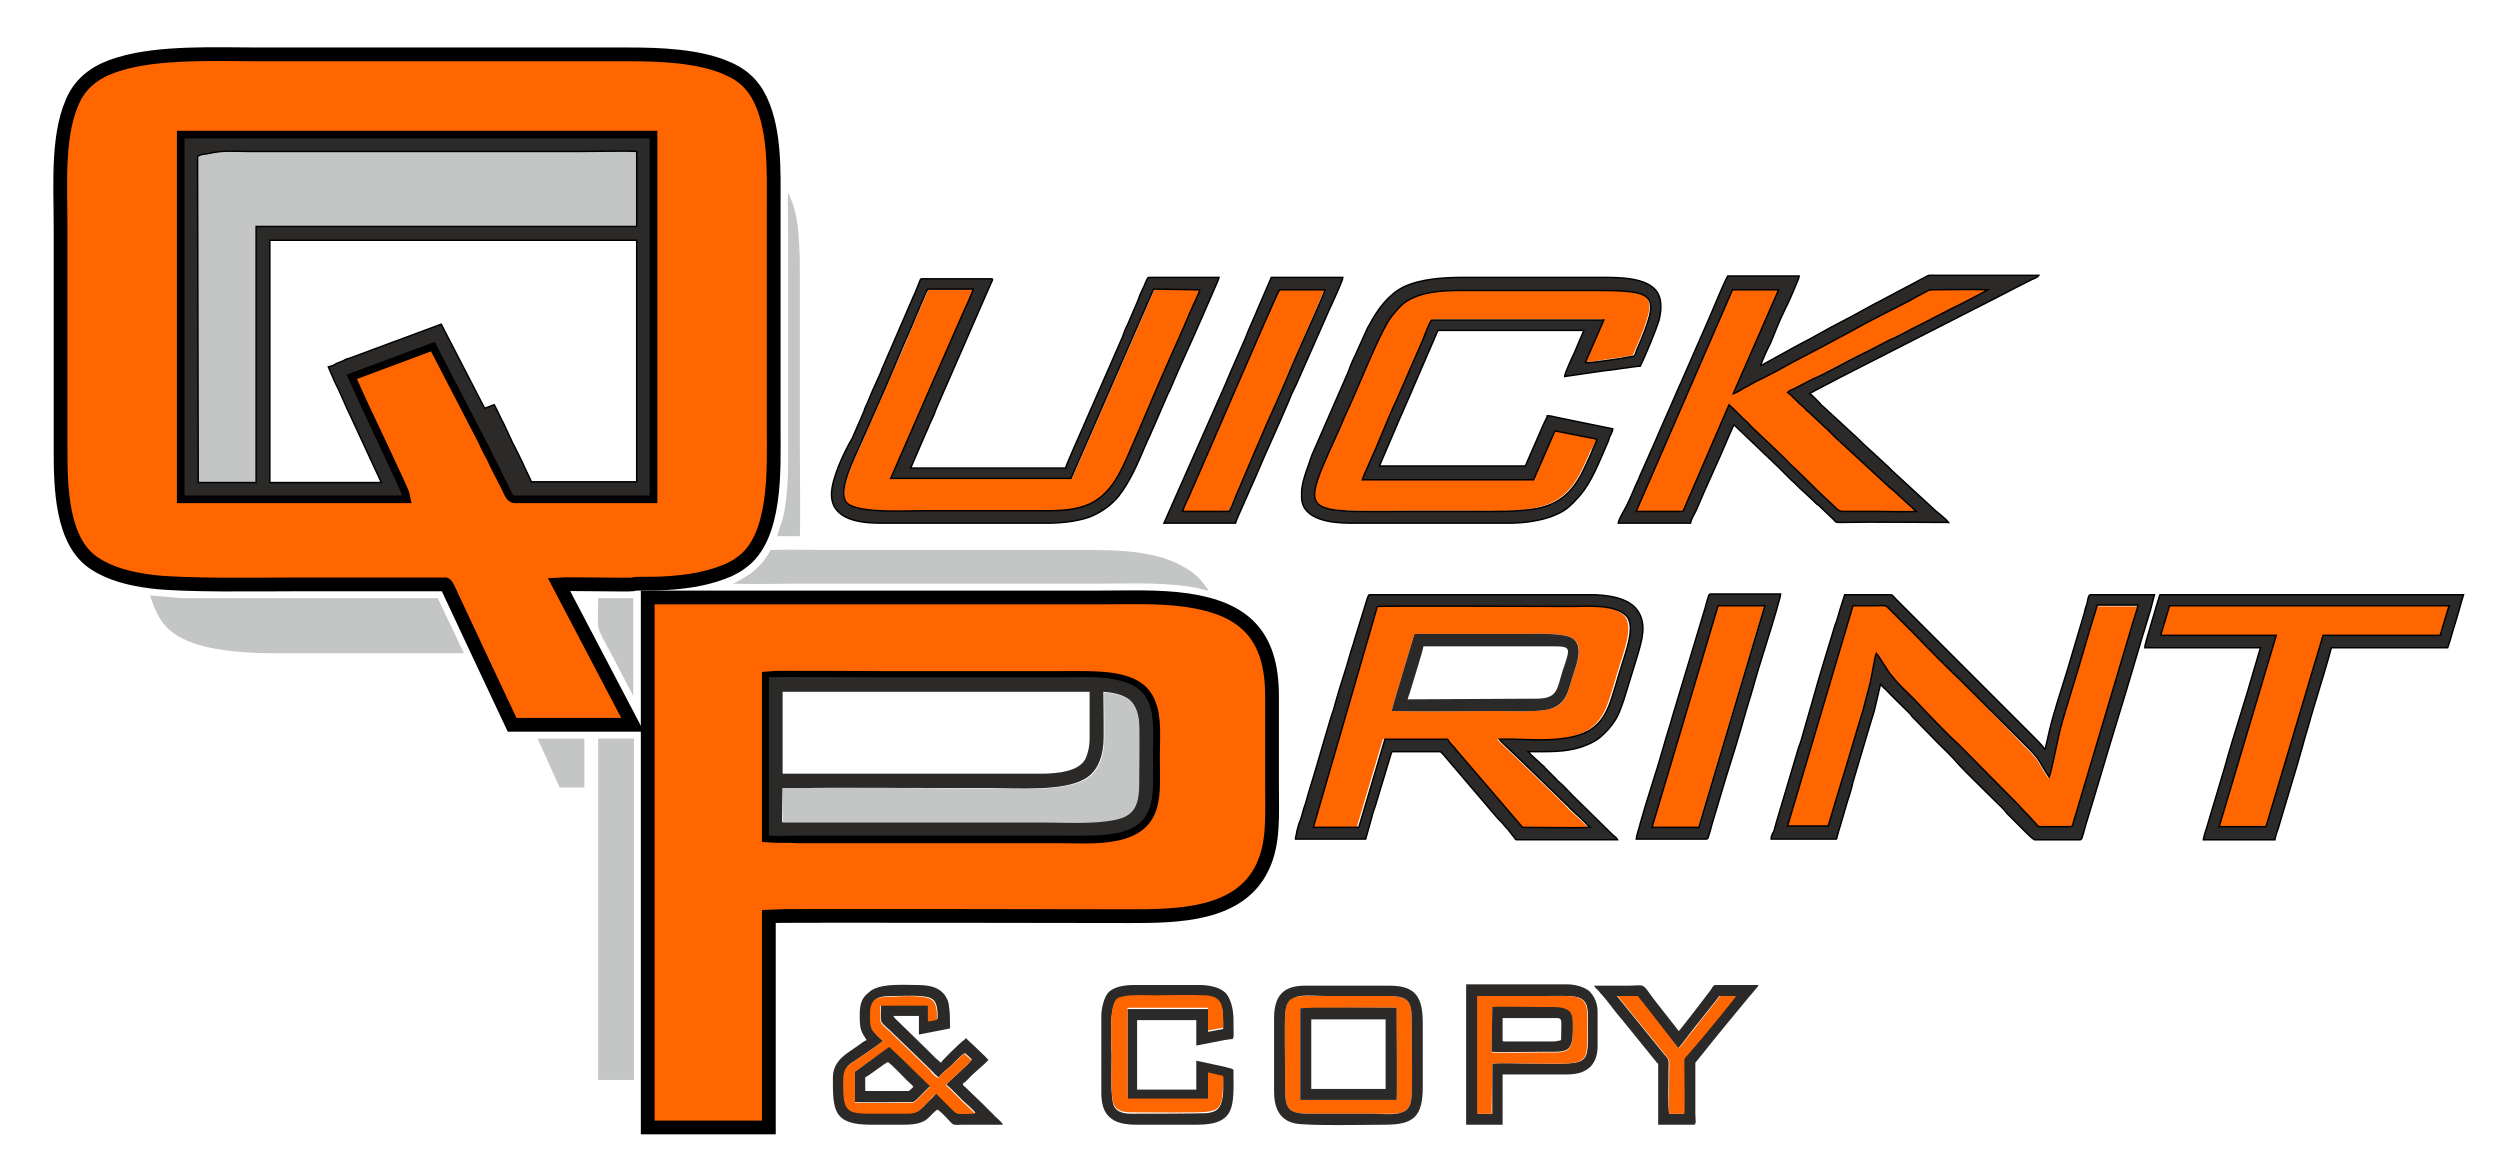
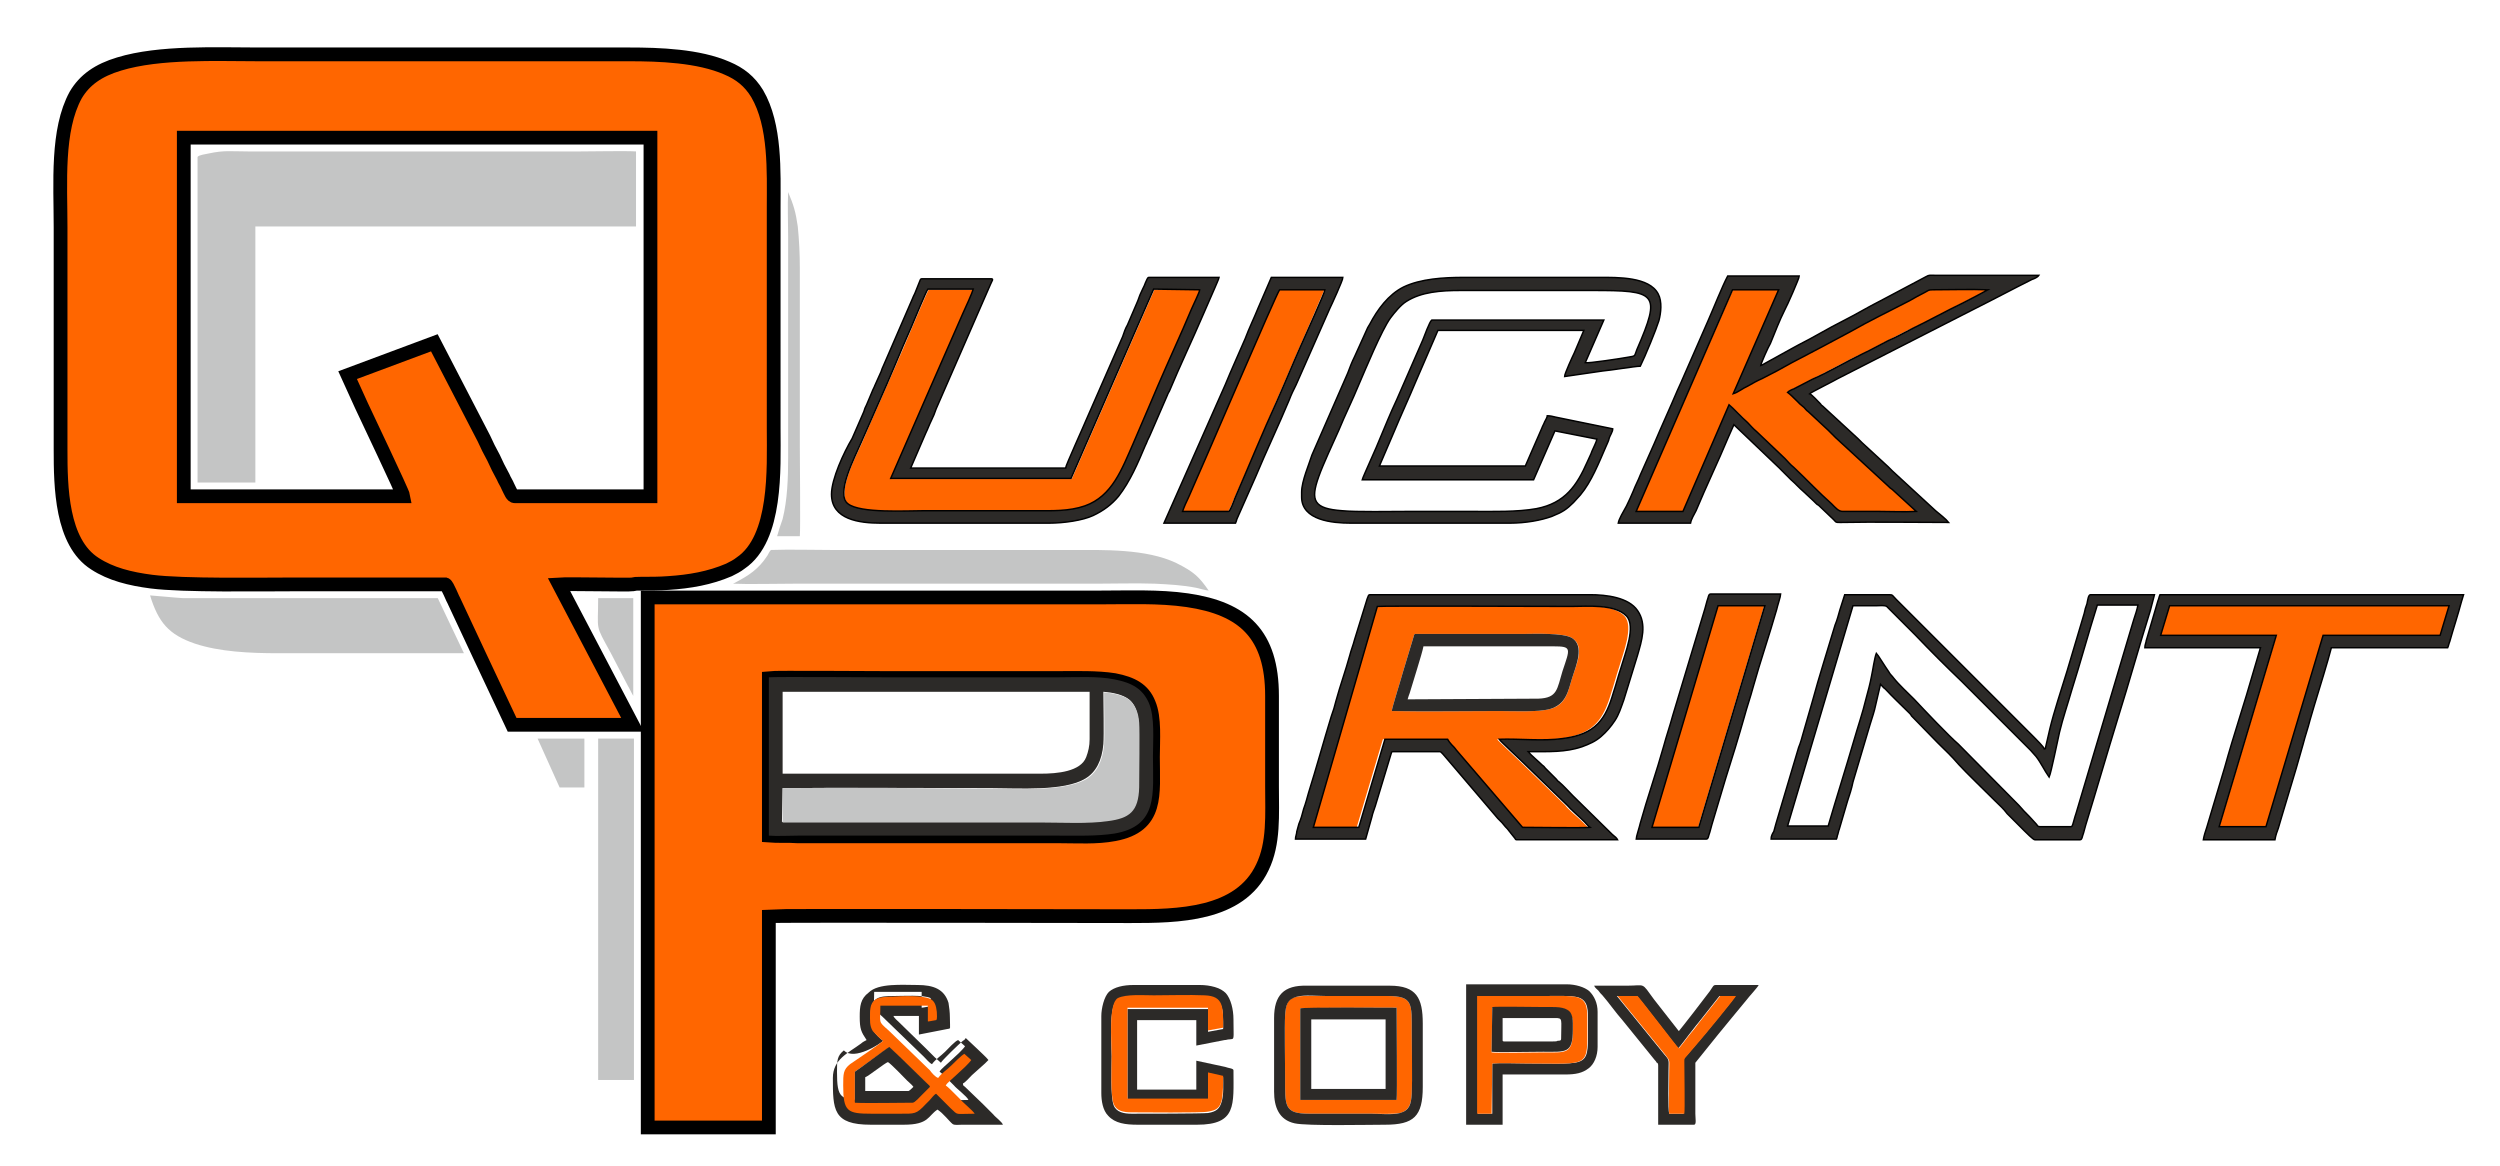
<svg xmlns="http://www.w3.org/2000/svg" version="1.1" id="Layer_1" x="0px" y="0px" width="363.2px" height="169.4px" viewBox="0 0 363.2 169.4" style="enable-background:new 0 0 363.2 169.4;" xml:space="preserve">
  <style type="text/css">
	.st0{fill-rule:evenodd;clip-rule:evenodd;fill:#FF6600;stroke:#000000;stroke-width:2;stroke-miterlimit:10;}
	.st1{fill-rule:evenodd;clip-rule:evenodd;fill:#C4C5C5;}
	.st2{fill-rule:evenodd;clip-rule:evenodd;fill:#2C2A28;stroke:#000000;stroke-width:0.216;stroke-miterlimit:10;}
	.st3{fill-rule:evenodd;clip-rule:evenodd;fill:#FF6600;}
	.st4{fill-rule:evenodd;clip-rule:evenodd;fill:#2C2A28;}
</style>
  <g id="Layer_x0020_1">
    <path class="st0" d="M26.7,20h67.8l0,52.1H74.8c-0.4,0-0.6-0.6-1-1.4c-0.2-0.5-0.5-0.9-0.7-1.4c-0.5-0.9-1-1.9-1.4-2.8   c-0.5-0.9-1-1.9-1.4-2.8l-7.2-13.9l-12.6,4.7l2,4.4c0.4,0.9,6,12.6,6.1,13.2H26.7L26.7,20L26.7,20z M64.7,84.9   c0.3,0.1,1.1,2.2,1.3,2.5l3.6,7.7c0.8,1.7,1.6,3.4,2.4,5.1l2.4,5.1l17.5,0L81.2,84.9c1.5-0.1,10.2,0.1,10.7,0   c0.7-0.1,0.2-0.1,1.2-0.1c1.3,0,2.8,0,4-0.1c3.1-0.2,6-0.7,8.8-1.9c0.6-0.3,1.2-0.6,1.7-1c5.3-3.6,4.8-13.8,4.8-19.4V30   c0-5,0.3-11.8-2.4-16.4c-1.1-1.8-2.5-2.9-4.4-3.7c-4.1-1.8-9.8-2-14.2-2H37.6c-6.2,0-14.4-0.4-20.3,1.4c-3,0.9-5,2.3-6.3,4.5   C8.2,18.9,8.8,26.6,8.8,33v32.3c0,5.4,0.1,13.5,5,16.6c2.3,1.5,5.1,2.2,8.2,2.6c4.7,0.6,15.8,0.4,21.1,0.4   C50.3,84.9,57.5,84.9,64.7,84.9L64.7,84.9z" />
    <path class="st0" d="M111.7,121.4l0-22.9c0.8-0.1,15.6,0,16.8,0c8.4,0,16.8,0,25.3,0c2.6,0,5.6-0.1,8.1,0.3c2.6,0.5,4.2,1.4,5,3.4   c0.9,2.1,0.6,5.3,0.6,7.8c0,5.4,0.8,10-5.6,11.2c-2.6,0.5-5.4,0.3-8.1,0.3c-12.6,0-25.2,0-37.9,0   C114.6,121.4,112.9,121.5,111.7,121.4L111.7,121.4z M111.7,133.1c0.9-0.1,52.4,0,52.5,0c6.9,0,15.9-0.1,19.2-7.1   c1.7-3.5,1.4-7.6,1.4-11.8c0-4.4,0-8.7,0-13.1c0-8.9-4.1-12.7-12.3-13.9c-4.1-0.6-8.6-0.4-12.8-0.4H94.1l0,77h17.6V133.1z" />
    <path class="st1" d="M28.7,22.8v47.3l8.4,0V32.9l55.3,0l0-10.9c-1.5-0.1-6.2,0-8,0H36c-2.4,0-3.4-0.2-5.7,0.3   C29.9,22.4,28.9,22.5,28.7,22.8L28.7,22.8z" />
-     <path class="st2" d="M47.7,53.3l0.9,2.1c0.8,1.5,1.6,3.6,2.4,5.2l4.4,9.5H39.2V34.9h53.3V70H77.2c-0.1-0.3-1.1-2.3-1.3-2.8   c-0.5-1-0.9-1.9-1.4-2.8l-1.3-2.8c-0.5-0.9-0.9-1.9-1.4-2.8c-0.4,0.1-0.9,0.4-1.4,0.5l-6.3-12.2l-13.2,4.9c-0.4,0.1-0.7,0.2-1,0.4   c-0.3,0.1-0.7,0.3-1,0.4C48.5,53.1,48.1,53.2,47.7,53.3L47.7,53.3z M28.7,22.8c0.2-0.4,1.2-0.4,1.6-0.5c2.3-0.5,3.3-0.3,5.7-0.3   h48.5c1.9,0,6.5-0.1,8,0l0,10.9l-55.3,0v37.2l-8.4,0L28.7,22.8L28.7,22.8z M26.7,72.1h31.9c-0.1-0.5-5.7-12.3-6.1-13.2l-2-4.4   l12.6-4.7l7.2,13.9c0.5,0.9,1,1.9,1.4,2.8c0.5,0.9,1,1.9,1.4,2.8c0.2,0.5,0.5,0.9,0.7,1.4c0.4,0.7,0.5,1.4,1,1.4h19.7l0-52.1H26.7   L26.7,72.1L26.7,72.1z" />
    <path class="st3" d="M202.2,103.3c0-0.4,1.4-4.8,1.6-5.6l1.6-5.3c0.1-0.3,0-0.2,0.2-0.3c5.2,0,10.4,0,15.6,0c1.8,0,6-0.2,7.2,0.6   c1.9,1.2,0.6,3.9,0,5.8c-0.6,2-0.9,3.9-3.2,4.5c-1.8,0.5-5.4,0.3-7.4,0.3C212.6,103.3,207.4,103.4,202.2,103.3L202.2,103.3z    M200.1,88.1l-9.6,32.1l6.6,0l3.8-12.8l9.1,0c0.2,0.2,0.5,0.6,0.6,0.8c0.3,0.3,0.5,0.5,0.7,0.8l9.6,11.2l0.3,0c1.7,0,8.2,0.1,9.5,0   c-0.3-0.3-0.5-0.5-0.8-0.8c-0.7-0.7-2.1-1.8-2.5-2.4l-6.6-6.4c-0.5-0.5-3.1-2.9-3.3-3.2c3-0.1,6.3,0.2,9.2-0.1   c4.9-0.6,6.3-2.9,7.4-6.7c0.4-1.2,0.7-2.4,1.1-3.6c0.6-2.1,2.2-6,0.8-7.5c-1.7-1.8-5.8-1.4-8-1.4C226.5,88,200.6,87.9,200.1,88.1   L200.1,88.1z" />
-     <path class="st3" d="M259.6,120.2l5.9,0c1.2-4.1,2.5-8.2,3.7-12.3c0.6-2.1,1.3-4.1,1.8-6.2c0.3-1.1,0.5-2.2,0.8-3.3   c0.2-0.9,0.4-2.5,0.7-3.3c0.2,0.2,1.3,2,1.8,2.7c0.3,0.3,0.5,0.6,0.7,0.9c0.7,0.9,2.3,2.3,3,3.1c1.5,1.5,5.2,5.4,6.4,6.5l8.8,8.9   c0.5,0.5,1,1,1.5,1.6l1.1,1.2c0.2,0.2,0.2,0.3,0.5,0.3h4.5c0.2,0,0.3-0.6,0.4-0.9c0.1-0.4,0.2-0.6,0.3-1c1.4-4.7,2.8-9.5,4.2-14.1   l3.6-12.1c0.2-0.7,0.4-1.3,0.6-2c0.2-0.6,0.5-1.5,0.6-2.1l-5.9,0c-1.2,4.1-2.4,8.2-3.7,12.3c-0.6,2-1.3,4.1-1.8,6.2   c-0.3,1.3-1.3,5.8-1.5,6.5c-0.7-1-1.2-2.1-1.9-3c-0.3-0.3-0.5-0.6-0.8-0.9c-0.3-0.3-0.5-0.5-0.8-0.8L285,99   c-2.2-2.3-4.4-4.5-6.7-6.7l-4.2-4.2c-0.3-0.2-1.1-0.1-1.5-0.1c-1.1,0-2.3,0-3.4,0L259.6,120.2L259.6,120.2z" />
-     <path class="st3" d="M232,63.8l-6.1-1.3l-3.1,7.1l-24.9,0c0.1-0.4,2.3-5.2,2.5-5.8c0.8-1.9,1.7-3.9,2.5-5.8l3.8-8.7   c0.2-0.5,1.1-2.7,1.3-2.9h24.8l-2.7,6.2c0.5,0.1,5.1-0.7,6.2-0.8c1.2-0.2,0.8-0.1,1.3-1.1c3.6-8.3,2.9-8.6-6.5-8.6l-19.1,0   c-3,0-5.7,0.2-7.9,1.6c-0.9,0.5-1.7,1.6-2.3,2.4c-1.3,1.8-3.7,7.4-4.6,9.7c-0.9,2.2-1.9,4.4-2.9,6.6c-0.8,1.8-2.3,5.1-2.9,6.7   c-1.3,3.7-0.7,4.7,3.4,5c2,0.2,7.2,0.1,9.5,0.1c3.2,0,6.3,0,9.5,0c2.9,0,6.4,0.2,9.2-0.4c4.2-0.8,5.9-3.4,7.4-6.8   c0.3-0.6,0.5-1.1,0.7-1.6C231.5,65,231.8,64.2,232,63.8L232,63.8z" />
    <path class="st3" d="M174.3,42.1l-6.6,0l-12,27.5l-26.2,0c0.1-0.5,9.6-22.2,10.5-24c0.3-0.6,1.4-3,1.5-3.5l-6.6,0   c-0.2,0.3-2.1,4.8-2.4,5.5c-0.8,1.9-1.6,3.8-2.4,5.6c-1.6,3.7-3.3,7.4-4.9,11.2c-0.8,1.8-3.8,7.4-1.9,8.9c1.8,1.4,8.6,1,11,1h16.1   c2.5,0,5.1,0,7.3-0.7c4.1-1.4,5.4-5.4,7-9c0.8-1.8,1.6-3.7,2.4-5.6c1.5-3.6,3.3-7.6,4.9-11.2c0.4-1,0.8-1.9,1.2-2.8   C173.3,44.4,174.3,42.5,174.3,42.1L174.3,42.1z" />
    <path class="st3" d="M237.7,74.3l6.8,0l6.7-15.5c0.6,0.4,2.1,1.9,2.7,2.6c0.5,0.4,0.9,0.9,1.3,1.3l4.1,3.9c0.5,0.4,0.9,0.9,1.3,1.3   c1.8,1.6,3.7,3.6,5.5,5.3c0.6,0.6,1,1.1,1.6,1.1c1.8,0,3.6,0,5.3,0c1.8,0,3.7,0.1,5.4,0L275,71c-0.2-0.2-0.3-0.3-0.6-0.5l-7.6-7   c-0.2-0.2-0.3-0.3-0.5-0.5c-0.3-0.2-0.3-0.3-0.6-0.6l-2.9-2.7c-0.3-0.2-0.3-0.3-0.6-0.6c-0.2-0.2-0.4-0.3-0.6-0.5   c-0.2-0.2-0.4-0.4-0.6-0.6c-0.4-0.4-0.8-0.8-1.2-1.1c0.2-0.2,0.6-0.4,0.9-0.5l2.7-1.4c2.1-1,5.2-2.8,7.3-3.7   c1.2-0.6,2.5-1.3,3.7-1.9c1.2-0.6,2.4-1.3,3.6-1.8c2.2-1,5.1-2.6,7.3-3.7c1.2-0.6,2.5-1.3,3.6-1.9c-2.6-0.1-5.4,0-8,0   c-0.7,0-0.7,0.1-1.2,0.4c-0.7,0.4-1.4,0.7-2.2,1.2c-2.8,1.5-5.7,3-8.6,4.5c-2.6,1.5-5.8,3.1-8.5,4.5c-1.4,0.8-2.9,1.6-4.3,2.3   c-0.7,0.4-1.4,0.8-2.1,1.1c-0.7,0.3-1.5,0.9-2.1,1.1l6.6-15.1l-6.7,0L237.7,74.3L237.7,74.3z" />
    <path class="st4" d="M113.7,114.5c10.1-0.1,20.1,0,30.2,0c4.1,0,10.7,0.5,13.8-1.4c1.5-0.9,2.4-2.6,2.6-5c0.1-1.4,0-5.9,0-7.6   c1.3,0.1,2.8,0.4,3.7,1.1c0.8,0.6,1.3,1.8,1.4,3.3c0.1,1.2,0.1,7.9,0,9.4c-0.1,3.4-1.4,4.4-4.6,4.9c-2.8,0.4-6.4,0.2-9.3,0.2   c-12.6,0-25.2,0-37.9,0L113.7,114.5L113.7,114.5z M151.2,112.4h-37.5v-11.9h44.6v6.9c0,1-0.2,1.8-0.5,2.6   C157,112.1,153.6,112.4,151.2,112.4L151.2,112.4z M111.7,121.4c1.2,0.1,2.9,0,4.2,0c12.6,0,25.2,0,37.9,0c2.6,0,5.5,0.1,8.1-0.3   c6.4-1.1,5.6-5.8,5.6-11.2c0-2.4,0.3-5.7-0.6-7.8c-0.9-2-2.4-2.9-5-3.4c-2.5-0.5-5.5-0.3-8.1-0.3c-8.4,0-16.8,0-25.3,0   c-1.2,0-16-0.1-16.8,0L111.7,121.4L111.7,121.4z" />
    <path class="st2" d="M232,63.8c-0.1,0.5-0.5,1.2-0.7,1.7c-0.2,0.6-0.5,1.1-0.7,1.6c-1.5,3.4-3.2,6-7.4,6.8   c-2.8,0.5-6.3,0.4-9.2,0.4c-3.2,0-6.3,0-9.5,0c-2.3,0-7.5,0.1-9.5-0.1c-4.1-0.3-4.7-1.4-3.4-5c0.6-1.7,2.1-4.9,2.9-6.7   c0.9-2.2,2-4.4,2.9-6.6c1-2.3,3.3-7.9,4.6-9.7c0.6-0.8,1.5-1.9,2.3-2.4c2.2-1.4,5-1.6,7.9-1.6l19.1,0c9.4,0,10.1,0.3,6.5,8.6   c-0.4,1-0.1,0.9-1.3,1.1c-1.1,0.2-5.7,0.9-6.2,0.8l2.7-6.2H208c-0.3,0.2-1.1,2.4-1.3,2.9l-3.8,8.7c-0.9,1.9-1.7,3.9-2.5,5.8   c-0.2,0.6-2.4,5.4-2.5,5.8l24.9,0l3.1-7.1L232,63.8L232,63.8z M189.1,71.5v0.7c0,3.4,4.5,3.8,7.1,3.8h23.2c2.2,0,4.5-0.4,6.1-1   c1.5-0.6,2.1-1,3.1-2l1-1.1c1.6-1.9,2.7-4.7,3.7-7c0.2-0.5,0.4-0.8,0.5-1.3c0.1-0.3,0.5-0.9,0.5-1.3l-8.3-1.7   c-0.4-0.1-0.8-0.2-1.2-0.2c0,0.2-0.3,0.7-0.4,0.9c-0.1,0.3-0.3,0.6-0.4,0.9l-2.4,5.5h-21.2l2.1-4.9c1-2.4,2.2-5,3.2-7.4l2.9-6.7   c0.1-0.2,0.2-0.5,0.3-0.7h21.2l-1.4,3.3c-0.2,0.4-1.4,3-1.4,3.4l5.5-0.8c1.2-0.1,4.8-0.7,5.5-0.7c0.7-1.4,2.3-5.3,2.7-6.6   c0.3-1.1,0.5-2.8-0.1-3.9c-1.3-2.5-5.9-2.4-8.5-2.4h-19.7c-3,0-6.3,0.2-8.8,1.4c-2.2,1.1-3.8,3.3-4.9,5.4c-0.1,0.2-0.2,0.3-0.3,0.5   l-1.9,4.2c-0.4,0.8-0.7,1.6-1,2.4l-5.2,11.9C190.2,67.4,189.1,69.9,189.1,71.5L189.1,71.5z" />
    <path class="st2" d="M251.7,42.1l6.7,0l-6.6,15.1c0.7-0.2,1.4-0.8,2.1-1.1c0.7-0.4,1.4-0.8,2.1-1.1c1.4-0.7,2.9-1.5,4.3-2.3   c2.7-1.4,5.9-3.1,8.5-4.5c2.8-1.6,5.7-3,8.6-4.5c0.7-0.4,1.4-0.8,2.2-1.2c0.6-0.3,0.5-0.4,1.2-0.4c2.6,0,5.5-0.1,8,0   c-1.1,0.6-2.4,1.3-3.6,1.9c-2.3,1.1-5.2,2.7-7.3,3.7c-1.2,0.6-2.4,1.3-3.6,1.8c-1.2,0.6-2.4,1.3-3.7,1.9c-2.1,1-5.2,2.8-7.3,3.7   l-2.7,1.4c-0.3,0.1-0.7,0.3-0.9,0.5c0.4,0.3,0.8,0.7,1.2,1.1c0.2,0.2,0.4,0.4,0.6,0.6c0.2,0.2,0.4,0.3,0.6,0.5   c0.2,0.2,0.3,0.4,0.6,0.6l2.9,2.7c0.3,0.3,0.3,0.3,0.6,0.6c0.2,0.2,0.3,0.3,0.5,0.5l7.6,7c0.3,0.3,0.3,0.3,0.6,0.5l3.5,3.2   c-1.8,0.1-3.6,0-5.4,0c-1.8,0-3.6,0-5.3,0c-0.6,0-1-0.5-1.6-1.1c-1.8-1.6-3.7-3.6-5.5-5.3c-0.5-0.4-0.9-0.9-1.3-1.3l-4.1-3.9   c-0.5-0.4-0.9-0.9-1.3-1.3c-0.7-0.6-2.2-2.2-2.7-2.6l-6.7,15.5l-6.8,0L251.7,42.1L251.7,42.1z M235.1,76h10.5   c0.1-0.6,0.5-1.2,0.8-1.8c1.5-3.6,3.2-7.1,4.7-10.7l0.8-1.8l6.5,6.2c0.6,0.6,1.2,1.2,1.8,1.8c0.6,0.5,1.2,1.2,1.8,1.7l1.5,1.4   c0.1,0.1,0.2,0.2,0.3,0.3c0.2,0.2,0.2,0.2,0.4,0.3l2.2,2.1c0.4,0.4,0.2,0.4,1,0.4c5.2-0.1,10.5,0,15.7,0c-0.3-0.4-1.4-1.3-1.9-1.7   l-6.3-5.8c-0.2-0.2-0.4-0.4-0.6-0.6l-3.8-3.5c-0.2-0.2-0.3-0.3-0.6-0.6l-5.1-4.7c-0.1-0.1-0.2-0.1-0.3-0.3   c-0.3-0.3-1.3-1.4-1.6-1.5c0.2-0.2,3.8-2,4.1-2.2l19.8-10.1c2.8-1.4,5.6-2.9,8.4-4.3c0.3-0.1,0.8-0.3,1-0.6h-15   c-0.8,0-0.9-0.1-1.4,0.2l-6.6,3.5c-1.8,0.9-3.6,2-5.4,2.9c-2.2,1.1-4.3,2.4-6.5,3.5c-0.4,0.2-0.7,0.4-1.1,0.6l-3.8,2.1   c-0.2,0.1-0.3,0.2-0.6,0.3c0.1-0.5,1.1-2.7,1.4-3.2c0.7-1.7,1.3-3.3,2.1-4.9c0.3-0.5,2.1-4.6,2.1-4.9h-10.4   c-0.8,1.5-2.1,4.8-2.9,6.6l-3.9,8.9c-0.2,0.4-0.3,0.7-0.5,1.1c-1.1,2.6-2.3,5.2-3.4,7.8l-2,4.5c-0.3,0.8-0.7,1.5-1,2.3   c-0.3,0.7-0.6,1.4-1,2.2C235.8,74.4,235.2,75.4,235.1,76L235.1,76z" />
    <path class="st2" d="M269.2,88c1.1,0,2.3,0,3.4,0c0.4,0,1.2-0.1,1.5,0.1l4.2,4.2c2.2,2.3,4.4,4.5,6.7,6.7l9.2,9.2   c0.3,0.3,0.5,0.5,0.8,0.8c0.3,0.3,0.5,0.6,0.8,0.9c0.7,0.9,1.2,2,1.9,3c0.3-0.7,1.2-5.2,1.5-6.5c0.5-2.1,1.2-4.1,1.8-6.2   c1.3-4.1,2.4-8.2,3.7-12.3l5.9,0c-0.1,0.6-0.4,1.5-0.6,2.1c-0.2,0.7-0.4,1.3-0.6,2l-3.6,12.1c-1.4,4.6-2.8,9.5-4.2,14.1   c-0.1,0.3-0.2,0.6-0.3,1c-0.1,0.3-0.2,0.9-0.4,0.9h-4.5c-0.3,0-0.4-0.1-0.5-0.3l-1.1-1.2c-0.5-0.5-1-1-1.5-1.6l-8.8-8.9   c-1.3-1.1-5-5-6.4-6.5c-0.8-0.8-2.3-2.2-3-3.1c-0.2-0.3-0.5-0.5-0.7-0.9c-0.5-0.7-1.6-2.5-1.8-2.7c-0.3,0.8-0.5,2.4-0.7,3.3   c-0.2,1.1-0.5,2.2-0.8,3.3c-0.5,2.1-1.2,4.1-1.8,6.2c-1.2,4.1-2.5,8.2-3.7,12.3l-5.9,0L269.2,88L269.2,88z M257.3,121.9h9.5   c0.1-0.2,0.1-0.5,0.2-0.7c0.1-0.3,0.1-0.5,0.2-0.7l1.2-4.1c0.3-0.9,0.6-1.8,0.8-2.8l2.5-8.4c0.3-1,0.6-1.8,0.8-2.8l0.7-3   c0.1,0.1,0.5,0.6,0.7,0.7c1.2,1.3,2.3,2.3,3.5,3.5c0.2,0.2,0.2,0.2,0.3,0.4l3.8,3.9c1.2,1.2,1.9,1.8,3.1,3.2   c0.8,0.9,4.4,4.4,5.3,5.3c0.7,0.7,1.1,1,1.7,1.8l1.1,1.1c0.5,0.5,0.9,0.9,1.4,1.4c0.2,0.2,1.3,1.3,1.5,1.3h6.6c0.3,0,0.3-0.5,0.5-1   c0.1-0.4,0.2-0.7,0.3-1.1c1.6-5.2,3.1-10.4,4.7-15.6c1.6-5.1,3.1-10.5,4.7-15.6l0.6-2.3h-9.3c-0.3,0-0.4,0.8-0.5,1.3   c-0.2,0.5-0.3,0.9-0.4,1.4l-2.5,8.4c-0.8,2.6-1.9,5.9-2.5,8.4l-0.6,2.6c-0.1,0.3,0.1,0.2-0.2,0.3c-0.1-0.3-1.2-1.4-1.5-1.7l-20-20   c-0.6-0.6-0.5-0.7-1-0.7c-2.1,0-4.3,0-6.5,0l-0.7,2.2c-0.2,0.7-0.4,1.5-0.7,2.2c-1.1,3.7-2.3,7.4-3.3,11.1l-1.3,4.5   c-0.2,0.7-0.4,1.5-0.7,2.2l-3.3,11.1c-0.1,0.4-0.2,0.7-0.3,1.1C257.5,121.1,257.3,121.5,257.3,121.9L257.3,121.9z" />
    <path class="st2" d="M174.3,42.1c0,0.3-1,2.3-1.2,2.8c-0.4,1-0.8,1.8-1.2,2.8c-1.6,3.6-3.4,7.6-4.9,11.2c-0.8,1.9-1.6,3.7-2.4,5.6   c-1.6,3.6-3,7.6-7,9c-2.3,0.8-4.8,0.7-7.3,0.7h-16.1c-2.5,0-9.2,0.4-11-1c-1.9-1.4,1.1-7,1.9-8.9c1.6-3.7,3.3-7.4,4.9-11.2   c0.8-1.9,1.6-3.8,2.4-5.6c0.3-0.7,2.2-5.3,2.4-5.5l6.6,0c-0.1,0.4-1.2,2.9-1.5,3.5c-0.8,1.8-10.3,23.5-10.5,24l26.2,0l12-27.5   L174.3,42.1L174.3,42.1z M120.8,71.8c0,3.7,4.1,4.2,7.1,4.2h24.5c2.2,0,4.9-0.4,6.4-1.1c1.5-0.7,2.7-1.6,3.7-2.8   c1.7-2.2,2.8-4.8,3.9-7.4c0.1-0.2,0.2-0.4,0.3-0.7c0.2-0.4,0.4-0.8,0.6-1.3l2.3-5.3c0.1-0.3,0.2-0.4,0.3-0.6   c1.5-3.6,3.4-7.6,4.9-11.1l1.7-3.9c0.1-0.3,0.2-0.4,0.3-0.7c0.1-0.3,0.2-0.4,0.3-0.8h-10.2c-0.2,0-0.3,0.4-0.5,0.8   c-0.1,0.3-0.2,0.5-0.4,0.9c-0.3,0.6-0.5,1.1-0.7,1.7l-1.5,3.5c-0.3,0.5-0.5,1.1-0.7,1.7l-5.3,12.1c-0.1,0.3-3,6.7-3,7h-22.5   l2.2-5.1c0.3-0.6,0.5-1.2,0.8-1.8c0.3-0.6,0.5-1.1,0.7-1.7l7.9-18.1c0.2-0.5,0.5-0.8,0.1-0.8h-10.1c-0.2,0-0.2,0.2-0.3,0.4   l-0.6,1.5c-0.1,0.3-0.3,0.6-0.4,0.9l-4.2,9.7c-0.2,0.4-0.3,0.7-0.4,1l-0.9,2c-0.1,0.3-0.3,0.6-0.4,0.9l-0.8,1.9   c-0.2,0.4-0.3,0.6-0.4,1l-1.7,3.9C122.6,65.7,120.8,69.6,120.8,71.8L120.8,71.8z" />
    <polygon class="st3" points="313.9,92.4 330.7,92.4 322.4,120.2 329.2,120.2 337.5,92.4 354.5,92.4 355.8,88 315.2,88  " />
    <path class="st1" d="M113.7,114.5l0,5c12.6,0,25.2,0,37.9,0c2.9,0,6.5,0.2,9.3-0.2c3.2-0.4,4.5-1.4,4.6-4.9c0-1.5,0.1-8.2,0-9.4   c-0.1-1.5-0.6-2.6-1.4-3.3c-0.9-0.7-2.4-1-3.7-1.1c0,1.7,0.1,6.2,0,7.6c-0.2,2.4-1.1,4.1-2.6,5c-3.1,1.8-9.7,1.4-13.8,1.4   C133.9,114.5,123.8,114.4,113.7,114.5L113.7,114.5z" />
    <path class="st1" d="M21.8,86.5c1.2,3.9,2.7,5.7,6.5,7c3.6,1.2,8,1.4,12.1,1.4c9,0,18,0,27,0l-3.8-8l-31.8,0c-1.7,0-3.5,0-5.2,0   C25,86.8,23.3,86.6,21.8,86.5L21.8,86.5z" />
    <path class="st2" d="M200.1,88.1c0.5-0.1,26.4,0,28.2,0c2.2,0,6.3-0.4,8,1.4c1.4,1.5-0.2,5.4-0.8,7.5c-0.4,1.2-0.7,2.4-1.1,3.6   c-1.1,3.8-2.5,6.1-7.4,6.7c-2.9,0.4-6.2,0-9.2,0.1c0.2,0.3,2.8,2.7,3.3,3.2l6.6,6.4c0.4,0.5,1.8,1.7,2.5,2.4   c0.3,0.3,0.4,0.5,0.8,0.8c-1.3,0.1-7.8,0-9.5,0l-0.3,0l-9.6-11.2c-0.2-0.3-0.4-0.5-0.7-0.8c-0.2-0.2-0.5-0.6-0.6-0.8l-9.1,0   l-3.8,12.8l-6.6,0L200.1,88.1L200.1,88.1z M188.2,121.9h10.2l0.9-3.2c0.1-0.5,0.3-1,0.5-1.6l2.3-7.6c0.1-0.2,0-0.3,0.3-0.3h6.8   c0.2,0,0.7,0.7,0.9,0.9l7.5,8.8c0.2,0.2,0.4,0.4,0.6,0.6l0.5,0.6c0.2,0.2,0.4,0.4,0.6,0.7l0.8,1c0.1,0.2,0.1,0.2,0.4,0.2l14.5,0   c-0.1-0.2-0.3-0.4-0.8-0.8l-5.7-5.6c-0.7-0.7-1.3-1.4-2-2c-0.2-0.1-0.3-0.3-0.4-0.4l-1.6-1.6c-0.1-0.1-0.2-0.3-0.4-0.4   c-0.6-0.6-1.6-1.4-2.1-2c3.1,0,5.4,0.1,7.8-0.7c1.1-0.4,2-0.8,2.8-1.5c0.8-0.7,1.4-1.4,2-2.3c0.6-0.9,0.9-1.9,1.3-3l2-6.5   c0.6-2.1,1.4-4.5,0-6.5c-1.3-1.9-4.5-2.3-6.9-2.3H199c-0.2,0-0.2,0.2-0.3,0.4c-0.1,0.2-0.1,0.3-0.2,0.6l-1.7,5.5   c-0.2,0.8-0.5,1.5-0.7,2.3c-0.6,2.2-1.4,4.4-2,6.6c-0.2,0.8-0.4,1.5-0.7,2.3c-1.1,3.6-2.2,7.6-3.3,11.1c-0.2,0.7-0.4,1.5-0.7,2.3   c-0.2,0.8-0.4,1.5-0.7,2.2c-0.1,0.4-0.2,0.7-0.3,1.1C188.4,121.1,188.2,121.6,188.2,121.9z" />
    <path class="st1" d="M106.5,84.8c2,0.1,6.5,0,8.7,0c14.6,0,29.3,0,43.9,0c2.9,0,5.8-0.1,8.7,0c2,0.1,4,0.2,6,0.6   c0.4,0.1,1.5,0.4,1.8,0.4c-1.4-2-2.1-2.7-4.7-4c-4.4-2.1-10.6-1.9-15.4-1.9h-34.8c-2.9,0-5.8-0.1-8.7,0c-0.2,0.2-0.4,0.6-0.5,0.8   c-1.3,2-2.7,2.9-4.8,4L106.5,84.8L106.5,84.8z" />
    <path class="st2" d="M315.2,88l40.6,0l-1.3,4.3l-17,0l-8.3,27.8l-6.8,0l8.3-27.8l-16.8,0L315.2,88L315.2,88z M311.6,94.1h16.8   l-0.5,1.7c-0.2,0.6-0.3,1.1-0.5,1.7c-1.3,4.6-2.9,9.3-4.2,14l-2.6,8.7c-0.2,0.6-0.4,1.2-0.5,1.8h10.4c0.1-0.6,0.3-1.2,0.5-1.7   c0.2-0.6,0.3-1.1,0.5-1.7l2.1-7c0.3-1.1,0.7-2.4,1-3.5c0.3-1.2,0.7-2.3,1-3.5c0.8-2.8,1.8-5.9,2.6-8.7l0.5-1.8h16.9   c0.1-0.2,0.2-0.7,0.3-0.9c0.5-1.8,1.2-3.9,1.7-5.8c0.1-0.3,0.2-0.7,0.3-1h-44.1c-0.1,0.2-0.2,0.7-0.3,0.9l-1.7,5.8   C311.8,93.3,311.6,93.7,311.6,94.1L311.6,94.1z" />
    <polygon class="st1" points="86.9,156.9 92.1,156.9 92.1,107.3 86.9,107.3  " />
    <polygon class="st3" points="239.9,120.2 246.7,120.2 256.3,88 249.6,88  " />
    <path class="st3" d="M171.8,74.3h6.6c0.2-0.1,0.8-1.6,0.9-1.9c2.1-4.6,4.1-9.4,6.1-14.1c1.2-2.7,2.3-5.4,3.5-8.1   c0.4-0.9,3.4-7.8,3.5-8.1l-6.6,0c-0.3,0.4-11.7,26.8-13.2,30.1C172.4,72.8,171.9,73.7,171.8,74.3L171.8,74.3z" />
    <path class="st4" d="M163.8,159.8l11.7,0l0-3.8l2.2,0.5c0,1.1,0.1,2.4-0.2,3.5c-0.3,1.1-0.8,1.5-2,1.7c-0.9,0.1-9.7,0.1-11.1,0.1   c-1.1,0-2.2-0.2-2.6-1.2c-0.5-1.3-0.3-5.4-0.3-7.1c0-2-0.5-7.5,0.9-8.3c1.2-0.7,3.7-0.4,5.2-0.4c2.4,0,5-0.1,7.4,0   c2.8,0.2,2.7,1.7,2.7,4.7l-2.2,0.4l0-3.3l-11.7,0L163.8,159.8L163.8,159.8z M160,147.6v11.2c0,1.1,0.2,2.5,1,3.3   c1,1.1,2.5,1.3,4.3,1.3h8.6c5.8,0,5.3-2.9,5.3-7.9c0-0.3-0.7-0.3-1.2-0.5c-0.5-0.1-0.9-0.2-1.4-0.3l-2.8-0.6v4.2h-8.6v-10.1h8.6   v3.7l4.1-0.8c0.3,0,0.4-0.1,0.7-0.1c0.8-0.1,0.6,0.2,0.6-2.9c0-1.5-0.4-3-1.1-3.8c-0.4-0.4-0.9-0.7-1.6-0.9   c-0.7-0.2-1.4-0.3-2.2-0.3h-9.6c-1.5,0-2.8,0.3-3.6,1C160.4,144.8,160,146.5,160,147.6L160,147.6z" />
-     <path class="st4" d="M128.3,151.2c-0.3-0.2-1.2-1-1.4-1.5c-0.4-0.8-0.4-1.5-0.4-2.6c0.1-2.2,1.2-2.4,3.3-2.4c1.4,0,4.3-0.2,5.4,0.3   c0.7,0.3,0.9,1,1,1.9c0,0.4,0.1,1.1-0.1,1.2c-0.1,0-1,0.2-1.2,0.2l0-2.3l-6.9,0c0,2.6-0.4,2.2,1.2,3.6l6,5.8c0.3,0.3,0.9,1,1.2,1.1   c0.5-0.7,1.3-1.2,1.9-1.8c0.4-0.4,1.5-1.6,1.9-1.7l1,0.9c-0.1,0.2-0.7,0.8-0.9,1l-1.4,1.3c-0.4,0.4-1.2,1-1.4,1.4   c0.3,0.2,0.8,0.7,1.1,1l1,1c0.3,0.4,1.9,1.6,2.1,2.1c-2.9,0-2.3,0.3-3.5-0.8l-2.1-2.1c-0.3,0.2-0.7,0.8-1,1   c-0.2,0.2-0.3,0.3-0.5,0.5c-1.4,1.5-1.5,1.4-3.8,1.4c-1.4,0-2.7,0-4.1,0c-3.6,0-4.1-0.2-4.1-4.1c0-1.6,0-2.3,1-3.1   C124.1,154.2,128.1,151.5,128.3,151.2L128.3,151.2z M124.9,147.7c0,1.8,0.2,2.2,1,3.4c-0.2,0.1-0.6,0.3-0.8,0.5   c-1.9,1.4-4.1,2.3-4.1,5c0,4.6,0,6.8,5.5,6.8h4.8c3.7,0,3.5-1.3,4.9-2.2c0.9,0.6,1.7,1.7,2.2,2.1c0.3,0.2,0.8,0.1,1.4,0.1   c2,0,3.9,0,5.9,0c-0.1-0.4-1.1-1.1-1.4-1.5c-0.5-0.5-1-1-1.5-1.5l-2.6-2.5c-0.2-0.2-0.3-0.1-0.3-0.5c0.3-0.1,1-0.9,1.3-1.2l1.9-1.7   c0.2-0.2,0.3-0.3,0.5-0.5c-0.3-0.4-1.2-1.2-1.6-1.6l-1.7-1.6c-0.1,0.2-0.2,0.3-0.4,0.4c-0.4,0.3-3.2,3-3.2,3.2l-0.9-0.8   c-0.3-0.3-0.6-0.6-0.9-0.9c-0.2-0.2-0.2-0.2-0.4-0.4l-3.9-3.8c-0.2-0.2-0.7-0.6-0.8-0.9h3.7v2.7l4.1-0.8c0.6-0.1,0.4,0.1,0.4-1.7   c0-0.7-0.1-1.5-0.2-2.1c-0.6-2-2.2-2.6-4.5-2.6c-2.2,0-5.7-0.3-7.1,1.1C125,145.1,124.9,146.2,124.9,147.7L124.9,147.7z" />
+     <path class="st4" d="M128.3,151.2c-0.3-0.2-1.2-1-1.4-1.5c-0.4-0.8-0.4-1.5-0.4-2.6c0.1-2.2,1.2-2.4,3.3-2.4c1.4,0,4.3-0.2,5.4,0.3   c0,0.4,0.1,1.1-0.1,1.2c-0.1,0-1,0.2-1.2,0.2l0-2.3l-6.9,0c0,2.6-0.4,2.2,1.2,3.6l6,5.8c0.3,0.3,0.9,1,1.2,1.1   c0.5-0.7,1.3-1.2,1.9-1.8c0.4-0.4,1.5-1.6,1.9-1.7l1,0.9c-0.1,0.2-0.7,0.8-0.9,1l-1.4,1.3c-0.4,0.4-1.2,1-1.4,1.4   c0.3,0.2,0.8,0.7,1.1,1l1,1c0.3,0.4,1.9,1.6,2.1,2.1c-2.9,0-2.3,0.3-3.5-0.8l-2.1-2.1c-0.3,0.2-0.7,0.8-1,1   c-0.2,0.2-0.3,0.3-0.5,0.5c-1.4,1.5-1.5,1.4-3.8,1.4c-1.4,0-2.7,0-4.1,0c-3.6,0-4.1-0.2-4.1-4.1c0-1.6,0-2.3,1-3.1   C124.1,154.2,128.1,151.5,128.3,151.2L128.3,151.2z M124.9,147.7c0,1.8,0.2,2.2,1,3.4c-0.2,0.1-0.6,0.3-0.8,0.5   c-1.9,1.4-4.1,2.3-4.1,5c0,4.6,0,6.8,5.5,6.8h4.8c3.7,0,3.5-1.3,4.9-2.2c0.9,0.6,1.7,1.7,2.2,2.1c0.3,0.2,0.8,0.1,1.4,0.1   c2,0,3.9,0,5.9,0c-0.1-0.4-1.1-1.1-1.4-1.5c-0.5-0.5-1-1-1.5-1.5l-2.6-2.5c-0.2-0.2-0.3-0.1-0.3-0.5c0.3-0.1,1-0.9,1.3-1.2l1.9-1.7   c0.2-0.2,0.3-0.3,0.5-0.5c-0.3-0.4-1.2-1.2-1.6-1.6l-1.7-1.6c-0.1,0.2-0.2,0.3-0.4,0.4c-0.4,0.3-3.2,3-3.2,3.2l-0.9-0.8   c-0.3-0.3-0.6-0.6-0.9-0.9c-0.2-0.2-0.2-0.2-0.4-0.4l-3.9-3.8c-0.2-0.2-0.7-0.6-0.8-0.9h3.7v2.7l4.1-0.8c0.6-0.1,0.4,0.1,0.4-1.7   c0-0.7-0.1-1.5-0.2-2.1c-0.6-2-2.2-2.6-4.5-2.6c-2.2,0-5.7-0.3-7.1,1.1C125,145.1,124.9,146.2,124.9,147.7L124.9,147.7z" />
    <path class="st2" d="M171.8,74.3c0.2-0.6,0.6-1.5,0.9-2.1c1.5-3.3,12.8-29.7,13.2-30.1l6.6,0c0,0.3-3.1,7.2-3.5,8.1   c-1.2,2.7-2.3,5.4-3.5,8.1c-2.1,4.6-4.1,9.5-6.1,14.1c-0.1,0.3-0.7,1.9-0.9,1.9L171.8,74.3L171.8,74.3z M169.1,76h10.4   c0.1-0.2,0.1-0.3,0.2-0.6l2.7-6.1c1.5-3.6,3.4-7.6,4.9-11.2c0.3-0.8,0.6-1.4,1-2.2l4.9-11.1c0.2-0.4,1.9-4.1,1.9-4.5h-10.4   l-1.9,4.4c-0.6,1.5-1.3,2.9-1.9,4.5c-0.9,2.1-2,4.5-2.9,6.7L169.1,76L169.1,76z" />
    <path class="st2" d="M249.6,88l6.8,0l-9.6,32.2l-6.8,0L249.6,88z M237.7,121.9h10.2c0.3,0,0.3-0.5,0.5-1c0.1-0.4,0.2-0.7,0.3-1.1   l2-6.7c0.8-2.5,2-6.4,2.7-8.9c0.4-1.5,0.9-2.9,1.3-4.4c1-3.6,2.4-7.7,3.4-11.2c0.1-0.5,0.6-2,0.6-2.3h-10.2c-0.3,0-0.3,0.5-0.5,1   c-0.1,0.4-0.2,0.7-0.3,1.1L243,104c-0.4,1.5-0.9,2.9-1.3,4.4c-1,3.6-2.4,7.6-3.4,11.2C238.2,120.1,237.7,121.6,237.7,121.9   L237.7,121.9z" />
    <path class="st3" d="M188.9,146.5c0.4-0.1,12.5-0.1,14-0.1c0,1.7,0.1,12.7,0,13.4l-14,0L188.9,146.5z M205.1,158.9   c0.1-1.9,0-6.6,0-8.9c0-4.2,0.2-5.3-3.5-5.3c-3,0-5.9,0-8.9,0c-1.2,0-3.2-0.1-4.3,0.1c-1.4,0.3-1.6,1.1-1.7,2.7   c-0.1,1.7,0,6.8,0,8.9c0,4.3-0.2,5.4,3.5,5.4c3,0,5.9,0,8.9,0c1.2,0,3.3,0.1,4.3-0.1C204.8,161.3,205,160.3,205.1,158.9   L205.1,158.9z" />
    <path class="st4" d="M242.5,161.8c-0.2-0.5-0.1-5.2-0.1-6.2c0-1.6,0.2-1.5-0.6-2.4l-6.9-8.5l2.9,0c0.2,0.1,5.6,7.2,6,7.6   c0.4-0.4,1.1-1.4,1.5-1.9c0.5-0.6,0.9-1.2,1.5-1.9l3-3.8h2.3c-0.1,0.3-4.7,5.9-5.5,6.8l-1.8,2.1c-0.2,0.2-0.2,0.3-0.2,0.6   c0,1.4,0.1,6.9,0,7.6L242.5,161.8z M240.9,154.8v8.6h5.2c0.4,0,0.2-0.9,0.2-1.6l0-7.4l3.3-4.1c1-1.2,3.1-3.8,4.2-5.1   c0.2-0.3,1.6-1.8,1.7-2.1l-5.7,0c-1,0-0.7-0.1-1.4,0.9c-0.5,0.7-4.3,5.6-4.5,5.8l-3.6-4.6c-1.9-2.6-1.2-2-3.9-2c-1.6,0-3.2,0-4.8,0   c0.1,0.3,0.4,0.5,0.6,0.7c0.2,0.3,0.4,0.5,0.6,0.7c0.8,0.9,2,2.6,2.9,3.6l4.7,5.8c0.1,0.1,0.2,0.2,0.3,0.4   C240.8,154.4,240.9,154.5,240.9,154.8L240.9,154.8z" />
    <path class="st4" d="M205.1,158.9c-0.1,1.5-0.3,2.4-1.7,2.8c-1.1,0.3-3.1,0.1-4.3,0.1c-3,0-5.9,0-8.9,0c-3.7,0-3.5-1.1-3.5-5.4   c0-2.1-0.1-7.2,0-8.9c0.1-1.5,0.3-2.3,1.7-2.7c1.1-0.3,3.1-0.1,4.3-0.1c3,0,5.9,0,8.9,0c3.7,0,3.5,1.1,3.5,5.3   C205.1,152.2,205.2,157,205.1,158.9L205.1,158.9z M185.1,147.9v10.7c0,2.2,0.7,4.1,3,4.6c1.8,0.4,10.7,0.2,13.1,0.2   c4.2,0,5.5-1.2,5.5-5.5v-9.2c0-3.7-0.9-5.5-4.8-5.5h-12C186.5,143.1,185.1,144.6,185.1,147.9L185.1,147.9z" />
    <path class="st4" d="M204.5,101.6c0.1-0.3,0.2-0.7,0.3-0.9c0.4-1.4,1.8-5.7,2-6.8h18.9c2.7,0,2.4,0.3,1.3,3.6   c-0.8,2.6-0.7,3.9-3.5,4L204.5,101.6L204.5,101.6z M202.2,103.3c5.2,0.1,10.4,0,15.6,0c2,0,5.6,0.2,7.4-0.3   c2.3-0.7,2.6-2.5,3.2-4.5c0.6-1.9,1.8-4.6,0-5.8c-1.3-0.8-5.5-0.6-7.2-0.6c-5.2,0-10.4,0-15.6,0c-0.2,0.1-0.1,0-0.2,0.3l-1.6,5.3   C203.6,98.5,202.2,102.9,202.2,103.3L202.2,103.3z" />
    <path class="st4" d="M216.8,154.5l0,7.3h-2.1l0-17.1c3.3,0,6.6,0,9.9,0c1.2,0,3.7-0.1,4.7,0.2c1.5,0.5,1.4,1.9,1.4,3.6   c0,6.8,0.6,6-8.9,6C220.2,154.5,218.2,154.4,216.8,154.5L216.8,154.5z M213,163.4h5.3v-7.3h9.1c1.5,0,2.5-0.2,3.4-0.9   c0.8-0.6,1.3-1.8,1.3-3.1v-5.1c0-1.3-0.5-2.3-1.2-3c-0.7-0.6-2-1-3.3-1H213V163.4L213,163.4z" />
    <path class="st3" d="M163.8,146.4l11.7,0l0,3.3l2.2-0.4c0-3,0.1-4.6-2.7-4.7c-2.3-0.1-5,0-7.4,0c-1.4,0-4-0.2-5.2,0.4   c-1.4,0.8-0.9,6.3-0.9,8.3c0,1.7-0.2,5.8,0.3,7.1c0.4,1,1.4,1.2,2.6,1.2c1.4,0,10.2,0.1,11.1-0.1c1.2-0.2,1.7-0.5,2-1.7   c0.2-1.1,0.2-2.4,0.2-3.5l-2.2-0.5l0,3.8l-11.7,0L163.8,146.4L163.8,146.4z" />
    <path class="st3" d="M124.2,155.7c0.5-0.3,4.7-3.4,5-3.5c0.5,0.5,1.1,1,1.9,1.8l4,3.9c-0.4,0.4-0.8,0.8-1.2,1.2   c-0.2,0.2-1,1.1-1.3,1.1c-1.9,0-6.9,0.1-8.4,0L124.2,155.7z M128.3,151.2c-0.2,0.3-4.2,3-4.8,3.4c-1,0.8-1,1.4-1,3.1   c0,3.8,0.6,4.1,4.1,4.1c1.4,0,2.7,0,4.1,0c2.2,0,2.4,0.1,3.8-1.4c0.2-0.2,0.3-0.3,0.5-0.5c0.3-0.3,0.7-0.9,1-1l2.1,2.1   c1.2,1.1,0.5,0.8,3.5,0.8c-0.2-0.4-1.8-1.7-2.1-2.1l-1-1c-0.3-0.3-0.8-0.8-1.1-1c0.2-0.4,1-1,1.4-1.4l1.4-1.3   c0.2-0.2,0.8-0.8,0.9-1l-1-0.9c-0.4,0.2-1.5,1.3-1.9,1.7c-0.6,0.6-1.4,1.1-1.9,1.8c-0.4-0.1-1-0.8-1.2-1.1l-6-5.8   c-1.6-1.4-1.2-1-1.2-3.6l6.9,0l0,2.3c0.2,0,1.1-0.2,1.2-0.2c0.2-0.1,0.1-0.8,0.1-1.2c-0.1-0.9-0.3-1.6-1-1.9   c-1.1-0.5-4-0.4-5.4-0.3c-2.1,0-3.3,0.2-3.3,2.4c0,1-0.1,1.8,0.4,2.6C127.1,150.1,127.9,151,128.3,151.2L128.3,151.2z" />
    <path class="st3" d="M216.8,146.4c0.7-0.1,6.3,0,7.5,0c1,0,2.6-0.1,3.4,0.4c0.9,0.6,0.8,1.7,0.8,2.9c0,3.5-1,3.2-4.3,3.2   c-1.2,0-6.8,0.1-7.5,0L216.8,146.4L216.8,146.4z M216.8,154.5c1.5-0.1,3.4,0,4.9,0c9.5,0,8.9,0.8,8.9-6c0-1.7,0.1-3.1-1.4-3.6   c-1-0.3-3.5-0.2-4.7-0.2c-3.3,0-6.6,0-9.9,0l0,17.1h2.1L216.8,154.5L216.8,154.5z" />
    <path class="st1" d="M112.9,77.9l3.3,0c0.1-1,0-11.6,0-12.9V39c0-2.1-0.1-4.1-0.3-6.1c-0.3-2.1-0.6-3.1-1.4-5c-0.1,2.1,0,4.3,0,6.4   v32.2c0,2.9-0.1,6.1-0.8,8.9C113.4,76.2,113.1,77.2,112.9,77.9z" />
    <path class="st4" d="M190.5,148.1h10.8v10.1h-10.8V148.1z M188.9,159.8l14,0c0.1-0.7,0-11.7,0-13.4c-1.5,0-13.6-0.1-14,0.1   L188.9,159.8z" />
    <path class="st3" d="M242.5,161.8l2.2,0c0.1-0.6,0-6.2,0-7.6c0-0.3,0-0.4,0.2-0.6l1.8-2.1c0.8-0.9,5.4-6.5,5.5-6.8h-2.3l-3,3.8   c-0.5,0.7-1,1.3-1.5,1.9c-0.4,0.5-1.2,1.6-1.5,1.9c-0.4-0.4-5.8-7.5-6-7.6l-2.9,0l6.9,8.5c0.8,1,0.6,0.8,0.6,2.4   C242.5,156.5,242.4,161.3,242.5,161.8z" />
    <path class="st1" d="M86.9,86.9c0,4.9-0.5,3.7,1.8,7.9l2.5,4.8c0.3,0.5,0.5,1,0.8,1.5l0-14.2L86.9,86.9L86.9,86.9z" />
    <path class="st4" d="M225.6,151.3h-7.1c-0.2,0-0.2-0.1-0.2-0.2v-3.2h7.6c1.2,0,0.9,0.1,0.9,3c0,0.3-0.2,0.3-0.5,0.3   C226.2,151.3,225.9,151.3,225.6,151.3L225.6,151.3z M216.7,152.8c0.7,0.1,6.3,0,7.5,0c3.3,0,4.3,0.3,4.3-3.2c0-1.3,0.1-2.4-0.8-2.9   c-0.8-0.5-2.3-0.4-3.4-0.4c-1.2,0-6.9-0.1-7.5,0L216.7,152.8L216.7,152.8z" />
    <path class="st4" d="M132,158.5h-6.3v-2c0.4-0.1,2.9-2.1,3.3-2.2c0.4,0.2,2.5,2.4,2.8,2.7c0.3,0.3,0.7,0.6,0.9,0.9   C132.7,157.9,132.1,158.5,132,158.5z M124.2,155.7l0,4.4c1.5,0.1,6.5,0,8.4,0c0.3,0,1.1-0.9,1.3-1.1c0.4-0.4,0.8-0.8,1.2-1.2   l-4-3.9c-0.7-0.7-1.4-1.3-1.9-1.8C128.8,152.3,124.7,155.4,124.2,155.7z" />
    <polygon class="st1" points="81.3,114.4 84.9,114.4 84.9,114.1 84.9,107.3 78.4,107.3 78.1,107.3  " />
  </g>
</svg>